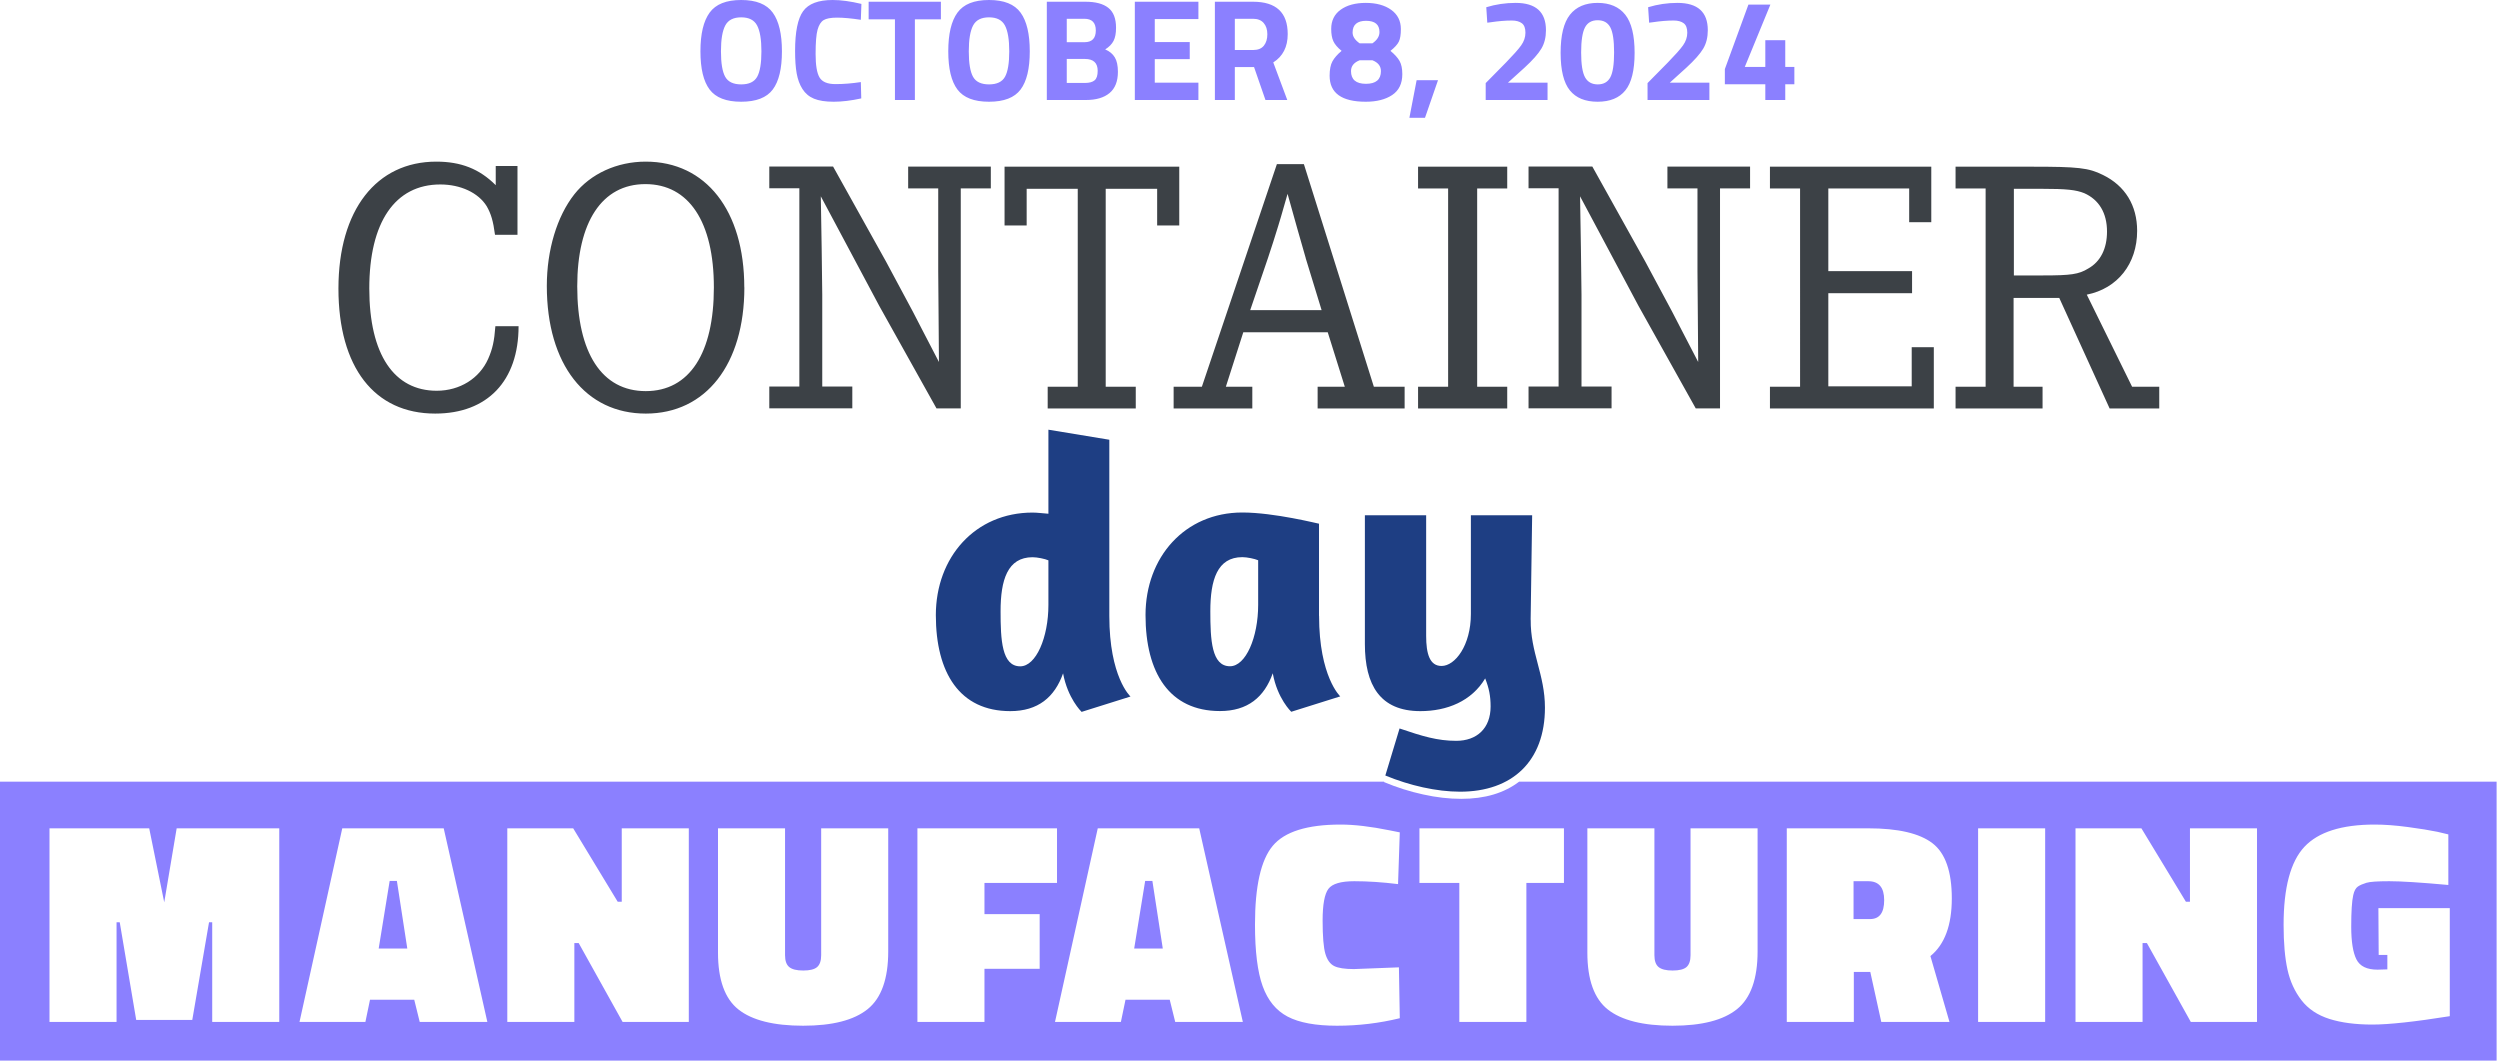
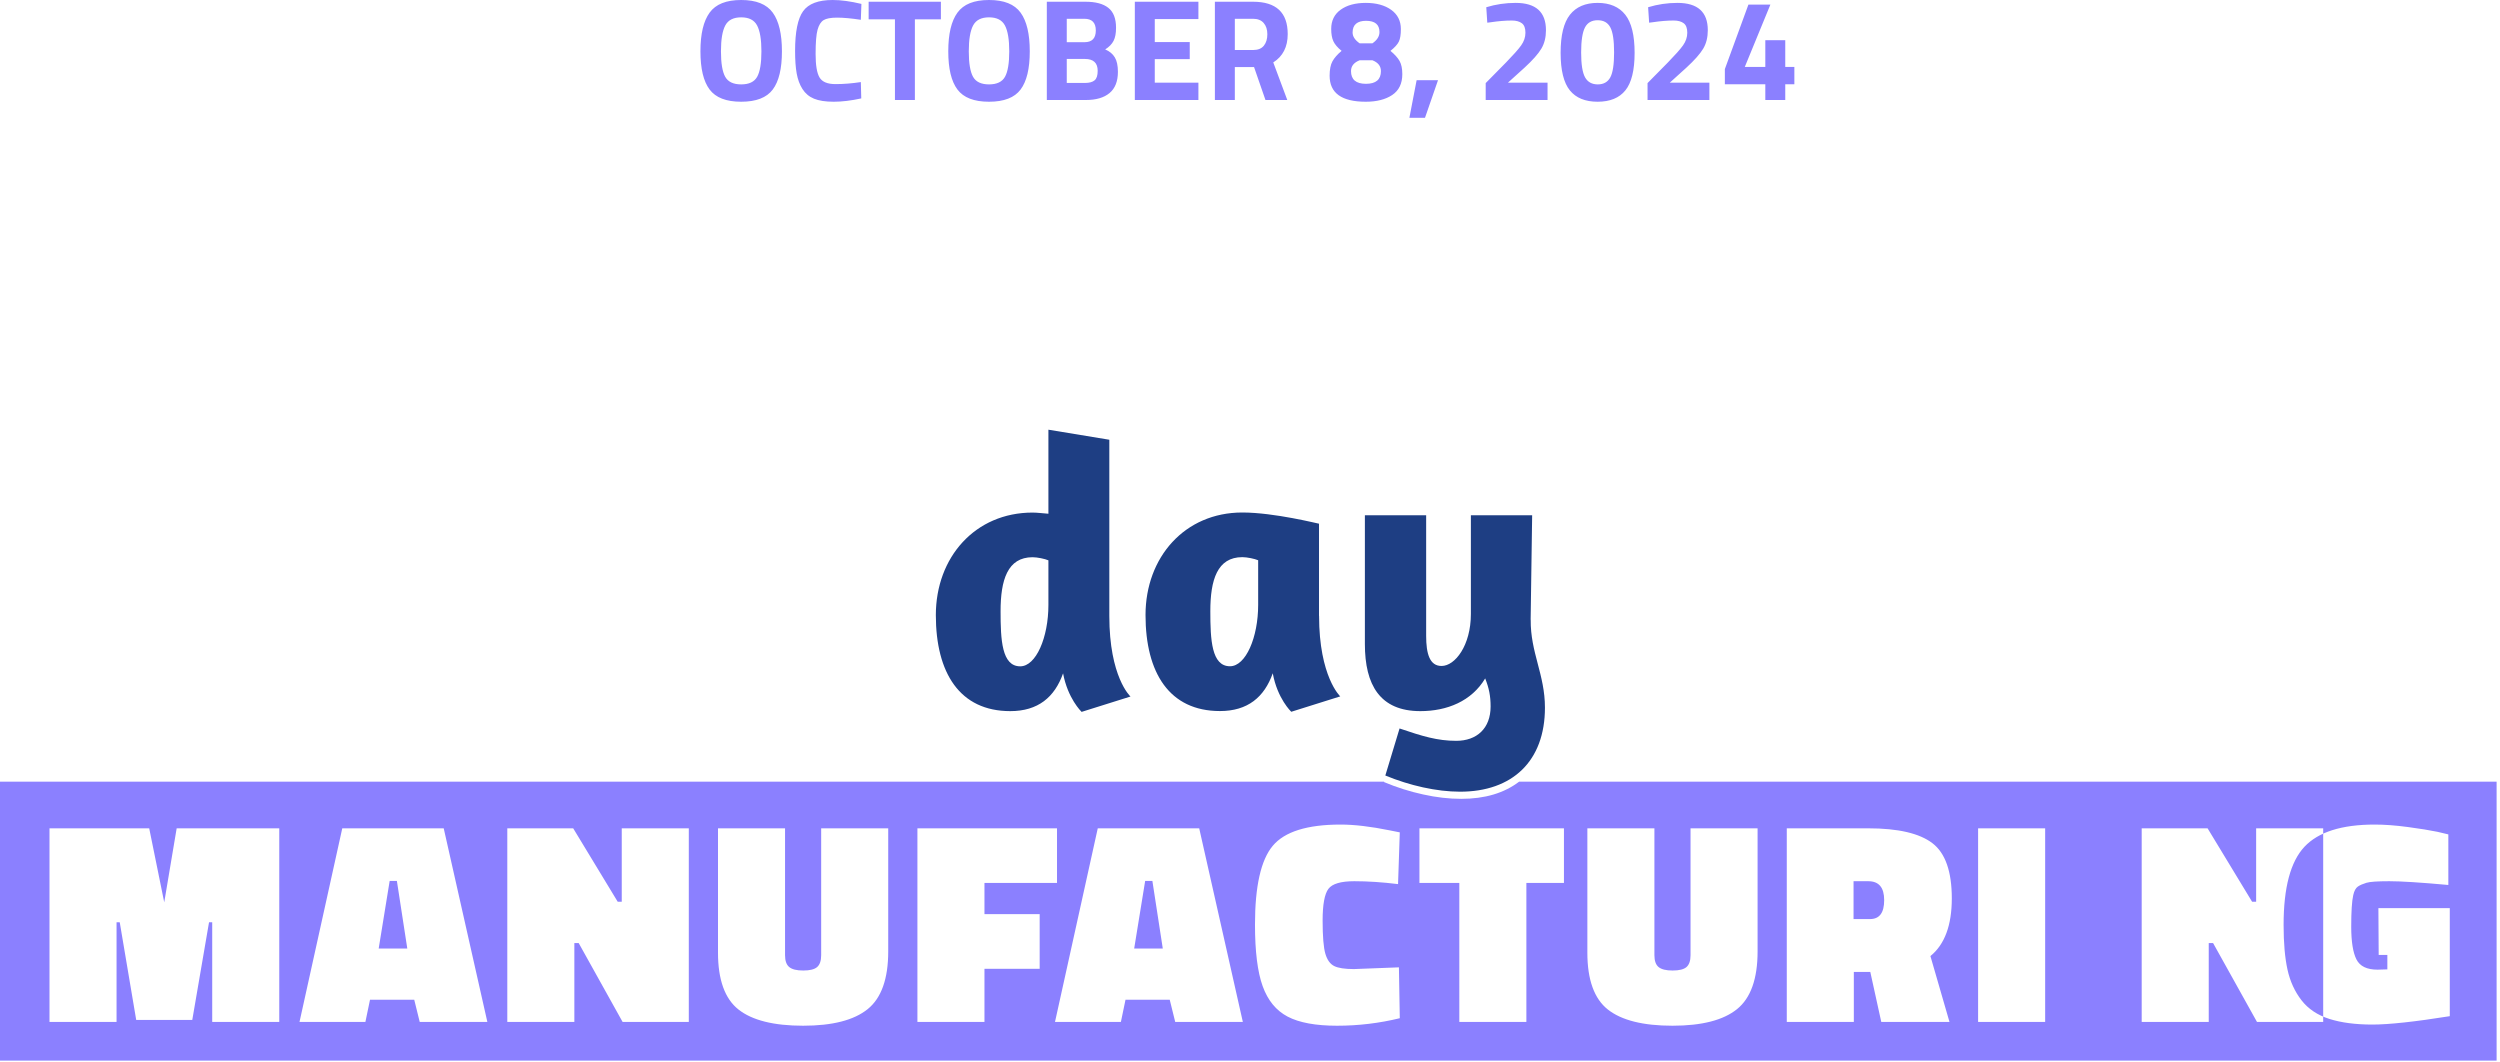
<svg xmlns="http://www.w3.org/2000/svg" viewBox="0 0 346 147">
  <g fill-rule="nonzero" fill="none">
    <path d="M258.57 121.96h-2.04v5.24h2.28c1.31 0 1.96-.87 1.96-2.62s-.73-2.62-2.2-2.62Z" fill="#8B80FF" />
-     <path d="M210.25 108.18c-2.07 1.58-4.74 2.38-8.01 2.38-1.69 0-3.45-.2-5.29-.61-1.84-.4-3.63-.97-5.4-1.71l.02-.06H0v38.61h345.53v-38.61H210.25Zm-171.6 33.26h-9.28v-13.8h-.44l-2.32 13.52h-7.76l-2.28-13.52h-.44v13.8H6.85v-26.8h13.8l2.08 10.24 1.72-10.24h14.2v26.8Zm19.44 0-.76-3.08h-6.12l-.64 3.08h-9.12l5.92-26.8h14.04l6.04 26.8h-9.36Zm37.24 0h-9.16l-6.08-10.92h-.6v10.92h-9.28v-26.8h9.12l6.16 10.16h.56v-10.16h9.28v26.8Zm27.6-9.76c0 3.79-.95 6.45-2.84 7.98-1.89 1.53-4.87 2.3-8.94 2.3-4.07 0-7.05-.75-8.94-2.24-1.89-1.49-2.84-4.12-2.84-7.88v-17.2h9.28v17.56c0 .77.19 1.32.58 1.64.39.32 1.03.48 1.94.48.91 0 1.55-.16 1.92-.48.37-.32.56-.87.56-1.64v-17.56h9.28v17.04Zm20.96 2.4h-7.64v7.36h-9.28v-26.8h19.32v7.56h-10.04v4.32h7.64v7.56Zm18.76 7.36-.76-3.08h-6.12l-.64 3.08h-9.12l5.92-26.8h14.04l6.04 26.8h-9.36Zm20.78-9.44c.25.85.66 1.42 1.22 1.7.56.28 1.47.42 2.72.42l6.24-.24.12 7.04c-2.83.69-5.72 1.04-8.68 1.04s-5.24-.42-6.84-1.26c-1.6-.84-2.75-2.25-3.46-4.22-.71-1.97-1.06-4.81-1.06-8.52 0-5.31.82-8.94 2.46-10.9 1.64-1.96 4.77-2.94 9.38-2.94 1.92 0 4.19.27 6.8.8l1.4.28-.24 7.16c-2.19-.27-4.21-.4-6.06-.4-1.85 0-3.05.35-3.58 1.06-.53.71-.8 2.17-.8 4.38s.13 3.75.38 4.6Zm33.02-9.8h-5.2v19.24h-9.28V122.2h-5.52v-7.56h20v7.56Zm26.8 9.48c0 3.79-.95 6.45-2.84 7.98-1.89 1.53-4.87 2.3-8.94 2.3-4.07 0-7.05-.75-8.94-2.24-1.89-1.49-2.84-4.12-2.84-7.88v-17.2h9.28v17.56c0 .77.19 1.32.58 1.64.39.32 1.03.48 1.94.48.91 0 1.55-.16 1.92-.48.37-.32.56-.87.56-1.64v-17.56h9.28v17.04Zm26.56 9.76h-9.44l-1.52-6.92h-2.28v6.92h-9.28v-26.8h11.28c4.13 0 7.09.69 8.88 2.06 1.79 1.37 2.68 3.92 2.68 7.64 0 3.72-.99 6.38-2.96 7.98l2.64 9.12Zm13.24 0h-9.28v-26.8h9.28v26.8Zm29.32 0h-9.16l-6.08-10.92h-.6v10.92h-9.28v-26.8h9.12l6.16 10.16h.56v-10.16h9.28v26.8Zm26.68-.8c-4.83.77-8.4 1.16-10.72 1.16-2.32 0-4.3-.26-5.94-.78-1.64-.52-2.93-1.38-3.86-2.58-.93-1.2-1.58-2.61-1.94-4.24-.36-1.63-.54-3.69-.54-6.2 0-5.15.96-8.75 2.88-10.8 1.92-2.05 5.16-3.08 9.72-3.08 1.36 0 2.89.11 4.6.34 1.71.23 3.07.45 4.08.66l1.52.36v7c-3.84-.35-6.57-.52-8.18-.52-1.61 0-2.67.07-3.16.22-.49.15-.89.32-1.18.52-.29.2-.51.59-.64 1.18-.19.83-.28 2.28-.28 4.36 0 2.08.24 3.59.72 4.54.48.95 1.45 1.42 2.92 1.42l1.36-.04v-2h-1.2l-.04-6.48h9.88v14.96Z" fill="#8B80FF" />
+     <path d="M210.25 108.18c-2.07 1.58-4.74 2.38-8.01 2.38-1.69 0-3.45-.2-5.29-.61-1.84-.4-3.63-.97-5.4-1.71l.02-.06H0v38.61h345.53v-38.61H210.25Zm-171.6 33.26h-9.28v-13.8h-.44l-2.32 13.52h-7.76l-2.28-13.52h-.44v13.8H6.85v-26.8h13.8l2.08 10.24 1.72-10.24h14.2v26.8Zm19.44 0-.76-3.08h-6.12l-.64 3.08h-9.12l5.92-26.8h14.04l6.04 26.8h-9.36Zm37.24 0h-9.16l-6.08-10.92h-.6v10.92h-9.28v-26.8h9.12l6.16 10.16h.56v-10.16h9.28v26.8Zm27.6-9.76c0 3.79-.95 6.45-2.84 7.98-1.89 1.53-4.87 2.3-8.94 2.3-4.07 0-7.05-.75-8.94-2.24-1.89-1.49-2.84-4.12-2.84-7.88v-17.2h9.28v17.56c0 .77.19 1.32.58 1.64.39.32 1.03.48 1.94.48.91 0 1.55-.16 1.92-.48.37-.32.56-.87.56-1.64v-17.56h9.28v17.04Zm20.96 2.4h-7.64v7.36h-9.28v-26.8h19.32v7.56h-10.04v4.32h7.64v7.56Zm18.76 7.36-.76-3.08h-6.12l-.64 3.08h-9.12l5.92-26.8h14.04l6.04 26.8h-9.36Zm20.78-9.44c.25.85.66 1.42 1.22 1.7.56.28 1.47.42 2.72.42l6.24-.24.12 7.04c-2.83.69-5.72 1.04-8.68 1.04s-5.24-.42-6.84-1.26c-1.6-.84-2.75-2.25-3.46-4.22-.71-1.97-1.06-4.81-1.06-8.52 0-5.31.82-8.94 2.46-10.9 1.64-1.96 4.77-2.94 9.38-2.94 1.92 0 4.19.27 6.8.8l1.4.28-.24 7.16c-2.19-.27-4.21-.4-6.06-.4-1.85 0-3.05.35-3.58 1.06-.53.71-.8 2.17-.8 4.38s.13 3.75.38 4.6Zm33.02-9.8h-5.2v19.24h-9.28V122.2h-5.52v-7.56h20v7.56Zm26.8 9.48c0 3.79-.95 6.45-2.84 7.98-1.89 1.53-4.87 2.3-8.94 2.3-4.07 0-7.05-.75-8.94-2.24-1.89-1.49-2.84-4.12-2.84-7.88v-17.2h9.28v17.56c0 .77.19 1.32.58 1.64.39.32 1.03.48 1.94.48.91 0 1.55-.16 1.92-.48.37-.32.56-.87.56-1.64v-17.56h9.28v17.04Zm26.56 9.76h-9.44l-1.52-6.92h-2.28v6.92h-9.28v-26.8h11.28c4.13 0 7.09.69 8.88 2.06 1.79 1.37 2.68 3.92 2.68 7.64 0 3.72-.99 6.38-2.96 7.98l2.64 9.12Zm13.24 0h-9.28v-26.8h9.28v26.8Zm29.32 0l-6.08-10.92h-.6v10.92h-9.28v-26.8h9.12l6.16 10.16h.56v-10.16h9.28v26.8Zm26.68-.8c-4.83.77-8.4 1.16-10.72 1.16-2.32 0-4.3-.26-5.94-.78-1.64-.52-2.93-1.38-3.86-2.58-.93-1.2-1.58-2.61-1.94-4.24-.36-1.63-.54-3.69-.54-6.2 0-5.15.96-8.75 2.88-10.8 1.92-2.05 5.16-3.08 9.72-3.08 1.36 0 2.89.11 4.6.34 1.71.23 3.07.45 4.08.66l1.52.36v7c-3.84-.35-6.57-.52-8.18-.52-1.61 0-2.67.07-3.16.22-.49.15-.89.32-1.18.52-.29.2-.51.59-.64 1.18-.19.83-.28 2.28-.28 4.36 0 2.08.24 3.59.72 4.54.48.95 1.45 1.42 2.92 1.42l1.36-.04v-2h-1.2l-.04-6.48h9.88v14.96Z" fill="#8B80FF" />
    <path fill="#8B80FF" d="m158.49 121.92-1.52 9.36h3.96l-1.44-9.36zM53.93 121.92l-1.52 9.36h3.96l-1.44-9.36z" />
-     <path d="M71.62 22.97v9.53h-3.11c-.25-1.91-.55-2.91-1.15-3.96-1.15-1.86-3.61-3.01-6.42-3.01-6.27 0-9.83 5.22-9.83 14.4s3.46 14.15 9.33 14.15c3.21 0 5.92-1.71 7.12-4.41.6-1.35.85-2.46 1-4.52h3.21c0 7.57-4.31 12.09-11.54 12.09-8.43 0-13.39-6.42-13.39-17.31 0-10.89 5.27-17.56 13.54-17.56 3.41 0 5.97 1 8.23 3.26v-2.66h3.01ZM103.02 39.78c0 10.64-5.32 17.46-13.64 17.46s-13.7-6.77-13.7-17.66c0-4.97 1.4-9.63 3.81-12.69 2.26-2.86 5.92-4.52 9.88-4.52 8.33 0 13.64 6.77 13.64 17.41h.01Zm-23.13-.15c0 9.23 3.41 14.5 9.48 14.5s9.43-5.27 9.43-14.35-3.46-14.3-9.48-14.3c-6.02 0-9.43 5.27-9.43 14.15ZM115.31 23.07l7.32 13.14 3.71 6.92c1.1 2.11 1.1 2.16 3.61 6.97l-.05-6.42c-.05-5.07-.05-5.12-.05-6.12V26.07h-4.16v-3.01h11.44v3.01h-4.16v30.45h-3.36l-7.93-14.2-8.08-15.15c.05 2.81.2 11.74.2 13.64V53.5h4.16v3.01h-11.49V53.5h4.16V26.06h-4.16v-3.01h8.83l.01.02ZM163.21 23.07v8.13h-3.06v-5.07h-7.12v27.39h4.16v3.01H145v-3.01h4.16V26.13h-7.07v5.07h-3.06v-8.13h24.18zM180.46 22.72l9.68 30.8h4.26v3.01h-12.04v-3.01h3.76l-2.36-7.53h-11.69l-2.41 7.53h3.66v3.01h-10.89v-3.01h3.91l10.38-30.8H180.46Zm.25 12.99c-.85-2.91-1.4-4.92-2.51-8.88-1 3.46-1 3.51-1.3 4.46-.45 1.45-.9 2.91-1.41 4.41l-2.46 7.22h9.88l-2.21-7.22.01.01ZM208.6 23.07v3.01h-4.16v27.44h4.16v3.01h-12.34v-3.01h4.16V26.08h-4.16v-3.01h12.34zM220.39 23.07l7.32 13.14 3.71 6.92c1.1 2.11 1.1 2.16 3.61 6.97l-.05-6.42c-.05-5.07-.05-5.12-.05-6.12V26.07h-4.16v-3.01h11.44v3.01h-4.16v30.45h-3.36l-7.93-14.2-8.08-15.15c.05 2.81.2 11.74.2 13.64V53.5h4.16v3.01h-11.49V53.5h4.16V26.06h-4.16v-3.01h8.83l.01.02ZM264.23 30.75v-4.67h-11.19v11.44h11.59v3.06h-11.59v12.89h11.54v-5.42h3.06v8.48h-22.68v-3.01h4.17V26.08h-4.17v-3.01h22.33v7.68h-3.06zM281.18 23.07c6.42 0 7.88.15 9.88 1.15 3.06 1.5 4.72 4.21 4.72 7.73 0 4.56-2.71 7.98-6.97 8.83l6.27 12.74h3.76v3.01h-6.87L285 41.23h-6.32v12.29h4.01v3.01h-12.04v-3.01h4.16V26.08h-4.16v-3.01h10.53Zm1.6 15.05c3.81 0 4.92-.15 6.22-.95 1.71-.95 2.61-2.76 2.61-5.12 0-2.56-1.1-4.41-3.16-5.32-1.15-.45-2.36-.6-5.97-.6h-3.76v11.99h4.06Z" fill="#3C4146" />
    <path d="M149.69 98.52c-.05-.05-1.92-1.87-2.56-5.33-1.17 3.31-3.47 5.23-7.31 5.23-6.99 0-10.3-5.28-10.3-13.29 0-8.01 5.44-14.19 13.39-14.19.64 0 1.44.11 2.19.16V59.47l8.43 1.39v24.39c0 8.43 2.88 11.1 2.93 11.15l-6.78 2.13.01-.01Zm-4.59-14.78v-6.19c-.48-.21-1.55-.43-2.19-.43-3.47 0-4.43 3.15-4.43 7.47 0 3.95.16 7.63 2.72 7.63 2.19 0 3.9-4 3.9-8.49v.01ZM182.56 85.23c0 8.43 2.93 11.15 2.93 11.15l-6.78 2.13s-1.92-1.81-2.56-5.33c-1.17 3.31-3.47 5.23-7.31 5.23-6.99 0-10.3-5.28-10.3-13.29 0-8.01 5.44-14.19 13.39-14.19 4.43 0 10.51 1.55 10.62 1.55v12.75h.01Zm-8.43-1.5v-6.19c-.48-.21-1.55-.43-2.19-.43-3.47 0-4.43 3.15-4.43 7.47 0 3.95.16 7.63 2.72 7.63 2.19 0 3.9-4 3.9-8.49v.01ZM211.85 85.77c-.05 4.54 1.97 7.58 1.97 12.17 0 7.42-4.53 11.63-11.74 11.63-3.26 0-6.99-.85-10.35-2.24l1.97-6.51c3.15 1.07 5.23 1.71 7.85 1.71 2.83 0 4.75-1.71 4.75-4.75 0-1.44-.21-2.51-.75-3.89-1.87 3.15-5.28 4.53-8.97 4.53-5.6 0-7.68-3.63-7.68-9.29V71.31h8.48v16.7c0 2.46.48 4.16 2.13 4.16 1.87 0 4.06-2.83 4.06-7.2V71.31h8.48l-.21 14.46h.01Z" fill="#1E3E83" />
    <path d="M106.95 12.39c-.85 1.13-2.3 1.69-4.37 1.69-2.07 0-3.52-.56-4.37-1.69-.85-1.13-1.27-2.89-1.27-5.29s.42-4.18 1.27-5.35C99.06.58 100.51 0 102.58 0c2.07 0 3.52.58 4.37 1.75.85 1.17 1.27 2.95 1.27 5.35 0 2.4-.42 4.16-1.27 5.29Zm-6.58-1.76c.39.7 1.13 1.05 2.21 1.05s1.82-.35 2.21-1.05c.39-.7.59-1.87.59-3.52s-.2-2.84-.6-3.59c-.4-.75-1.13-1.12-2.2-1.12-1.07 0-1.8.37-2.2 1.12-.4.75-.6 1.94-.6 3.59s.2 2.82.59 3.52ZM119.2 13.62c-1.41.31-2.69.46-3.82.46s-2.04-.14-2.72-.42c-.68-.28-1.21-.73-1.6-1.34-.39-.61-.65-1.33-.8-2.16-.15-.83-.22-1.87-.22-3.12 0-2.63.37-4.46 1.11-5.49.74-1.03 2.1-1.55 4.09-1.55 1.15 0 2.47.18 3.98.54l-.08 2.2c-1.32-.2-2.42-.3-3.29-.3-.87 0-1.5.12-1.87.35-.37.23-.65.68-.83 1.33-.18.65-.27 1.77-.27 3.34 0 1.57.18 2.66.55 3.27.37.61 1.1.91 2.2.91s2.27-.09 3.51-.28l.06 2.26ZM120.22 2.68V.24h10v2.44h-3.6v11.16h-2.76V2.68zM141.25 12.39c-.85 1.13-2.3 1.69-4.37 1.69-2.07 0-3.52-.56-4.37-1.69-.85-1.13-1.27-2.89-1.27-5.29s.42-4.18 1.27-5.35c.85-1.17 2.3-1.75 4.37-1.75 2.07 0 3.52.58 4.37 1.75.85 1.17 1.27 2.95 1.27 5.35 0 2.4-.42 4.16-1.27 5.29Zm-6.58-1.76c.39.7 1.13 1.05 2.21 1.05s1.82-.35 2.21-1.05c.39-.7.59-1.87.59-3.52s-.2-2.84-.6-3.59c-.4-.75-1.13-1.12-2.2-1.12-1.07 0-1.8.37-2.2 1.12-.4.75-.6 1.94-.6 3.59s.2 2.82.59 3.52ZM144.88.24h5.34c1.41 0 2.47.28 3.18.85s1.06 1.48 1.06 2.75c0 .76-.11 1.36-.34 1.81-.23.45-.61.84-1.16 1.19.6.25 1.04.62 1.33 1.1.29.48.43 1.15.43 2 0 1.32-.39 2.3-1.16 2.94-.77.64-1.86.96-3.26.96h-5.42V.24Zm5.2 2.36h-2.44v3.24h2.46c1.04 0 1.56-.54 1.56-1.62s-.53-1.62-1.58-1.62Zm.08 5.56h-2.52v3.32h2.52c.6 0 1.04-.12 1.33-.36.29-.24.43-.68.43-1.32 0-1.09-.59-1.64-1.76-1.64ZM157.06 13.84V.24h8.8v2.4h-6.04v3.18h4.84v2.36h-4.84v3.26h6.04v2.4zM170.9 9.28v4.56h-2.76V.24h5.28c3.2 0 4.8 1.49 4.8 4.48 0 1.77-.67 3.08-2 3.92l1.94 5.2h-3.02l-1.58-4.56h-2.66Zm4.02-2.96c.32-.4.48-.93.48-1.58s-.17-1.17-.51-1.56c-.34-.39-.83-.58-1.47-.58h-2.52v4.32h2.56c.65 0 1.14-.2 1.46-.6ZM185.54 1.35c.87-.63 2.03-.95 3.48-.95 1.45 0 2.63.32 3.52.96.89.64 1.34 1.53 1.34 2.66 0 .77-.09 1.35-.28 1.74-.19.39-.57.81-1.16 1.28.59.49 1.01.96 1.26 1.4.25.44.38 1.05.38 1.82 0 1.31-.47 2.27-1.4 2.89-.93.62-2.15.93-3.66.93-3.33 0-5-1.2-5-3.6 0-.85.13-1.52.39-1.99s.68-.96 1.27-1.45c-.56-.45-.94-.9-1.14-1.33-.2-.43-.3-1-.3-1.71 0-1.13.43-2.02 1.3-2.65Zm1.44 8.49c0 1.17.69 1.76 2.07 1.76s2.07-.59 2.07-1.76c0-.69-.39-1.19-1.18-1.5h-1.76c-.8.31-1.2.81-1.2 1.5Zm2.08-6.96c-.6 0-1.06.13-1.38.4-.32.27-.48.67-.48 1.22 0 .55.33 1.05.98 1.5h1.76c.65-.45.98-.97.98-1.56 0-1.04-.62-1.56-1.86-1.56ZM195.06 16.3l1-5.2h2.96l-1.8 5.2zM214.18 13.84h-8.56V11.5l2.82-2.86c1-1.03 1.7-1.81 2.09-2.36.39-.55.59-1.13.59-1.75 0-.62-.16-1.06-.49-1.31-.33-.25-.79-.38-1.39-.38-.89 0-1.87.08-2.92.24l-.48.06L205.7 1c1.31-.4 2.66-.6 4.06-.6 2.8 0 4.2 1.26 4.2 3.78 0 .99-.21 1.84-.64 2.56-.43.72-1.2 1.59-2.32 2.62l-2.3 2.08h5.48v2.4ZM217.28 2.04C218.14.95 219.42.4 221.11.4s2.97.55 3.83 1.64c.86 1.09 1.29 2.85 1.29 5.27 0 2.42-.43 4.15-1.28 5.2-.85 1.05-2.13 1.57-3.84 1.57s-2.99-.52-3.84-1.57c-.85-1.05-1.28-2.78-1.28-5.2 0-2.42.43-4.18 1.29-5.27Zm6.11 5.21c0-1.65-.17-2.8-.52-3.46-.35-.66-.93-.99-1.75-.99s-1.41.33-1.76 1c-.35.67-.53 1.82-.53 3.46s.18 2.79.54 3.44c.36.65.95.98 1.76.98s1.39-.33 1.74-.98c.35-.65.52-1.8.52-3.45ZM236.58 13.84h-8.56V11.5l2.82-2.86c1-1.03 1.7-1.81 2.09-2.36.39-.55.59-1.13.59-1.75 0-.62-.16-1.06-.49-1.31-.33-.25-.79-.38-1.39-.38-.89 0-1.87.08-2.92.24l-.48.06L228.1 1c1.31-.4 2.66-.6 4.06-.6 2.8 0 4.2 1.26 4.2 3.78 0 .99-.21 1.84-.64 2.56-.43.72-1.2 1.59-2.32 2.62l-2.3 2.08h5.48v2.4ZM244.32 13.84v-2.18h-5.6v-2.1l3.26-8.92h3.04l-3.54 8.62h2.84v-3.7h2.76v3.7h1.26v2.4h-1.26v2.18z" fill="#8B80FF" />
  </g>
</svg>